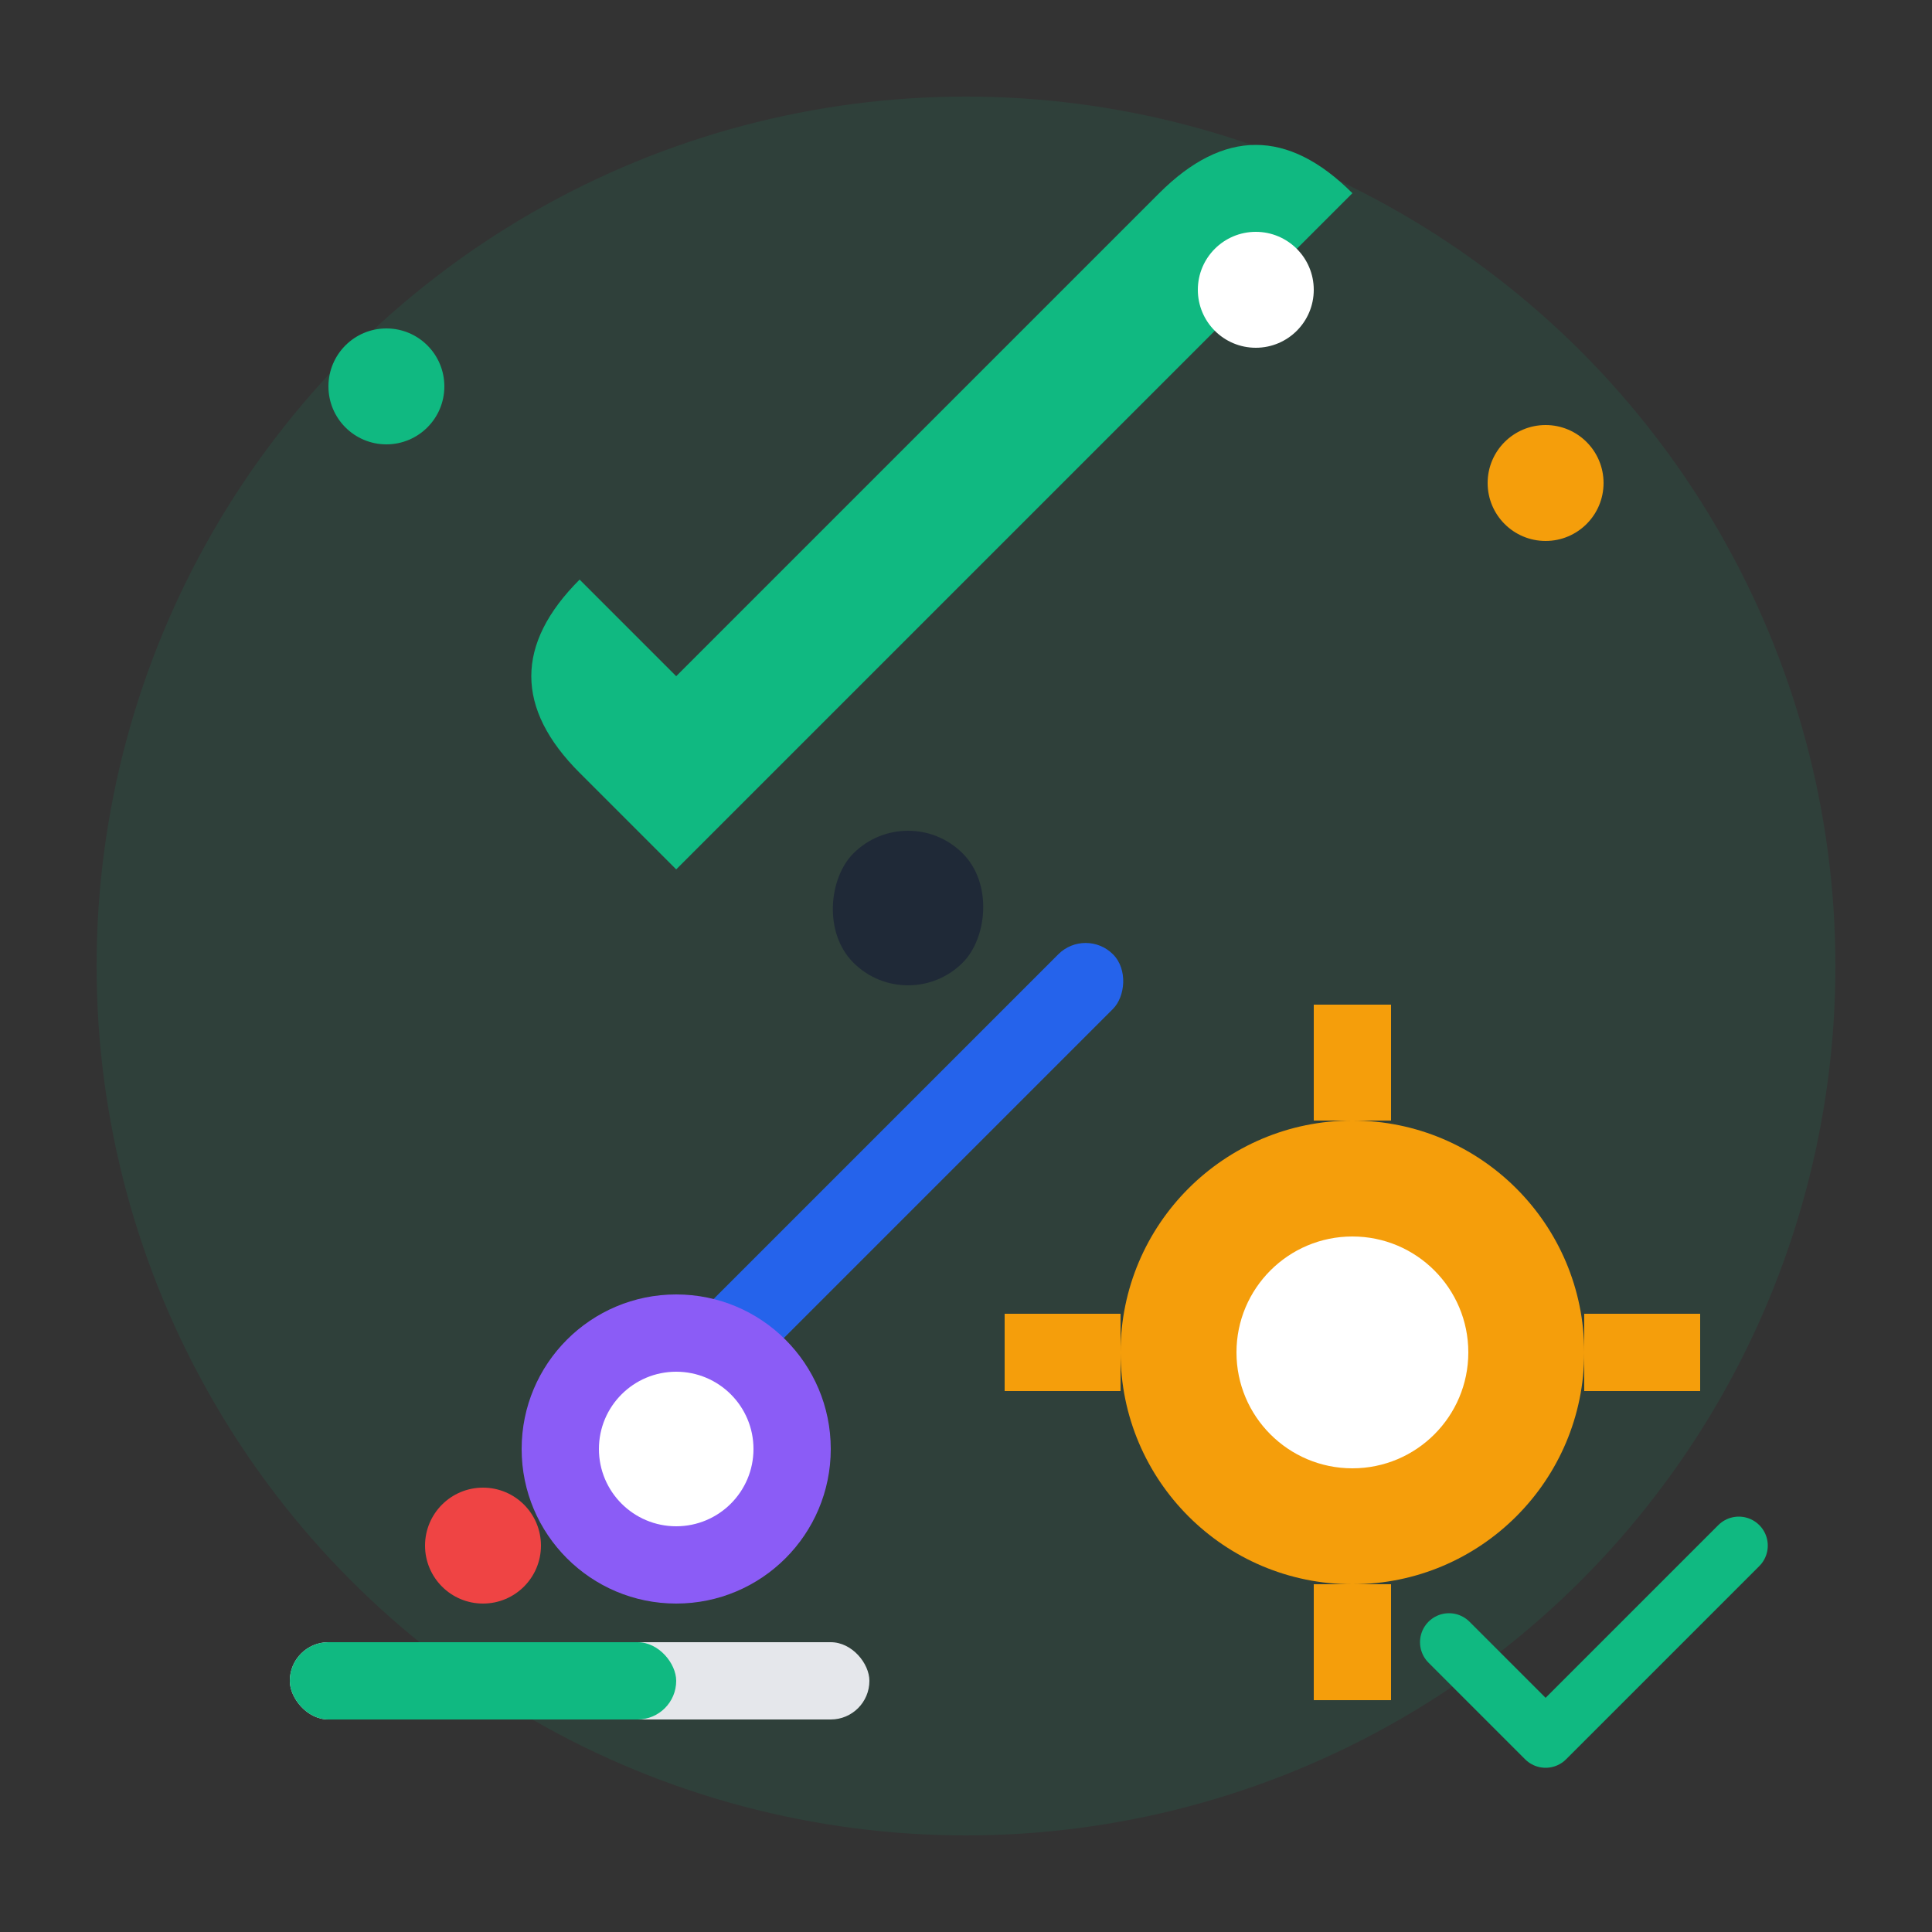
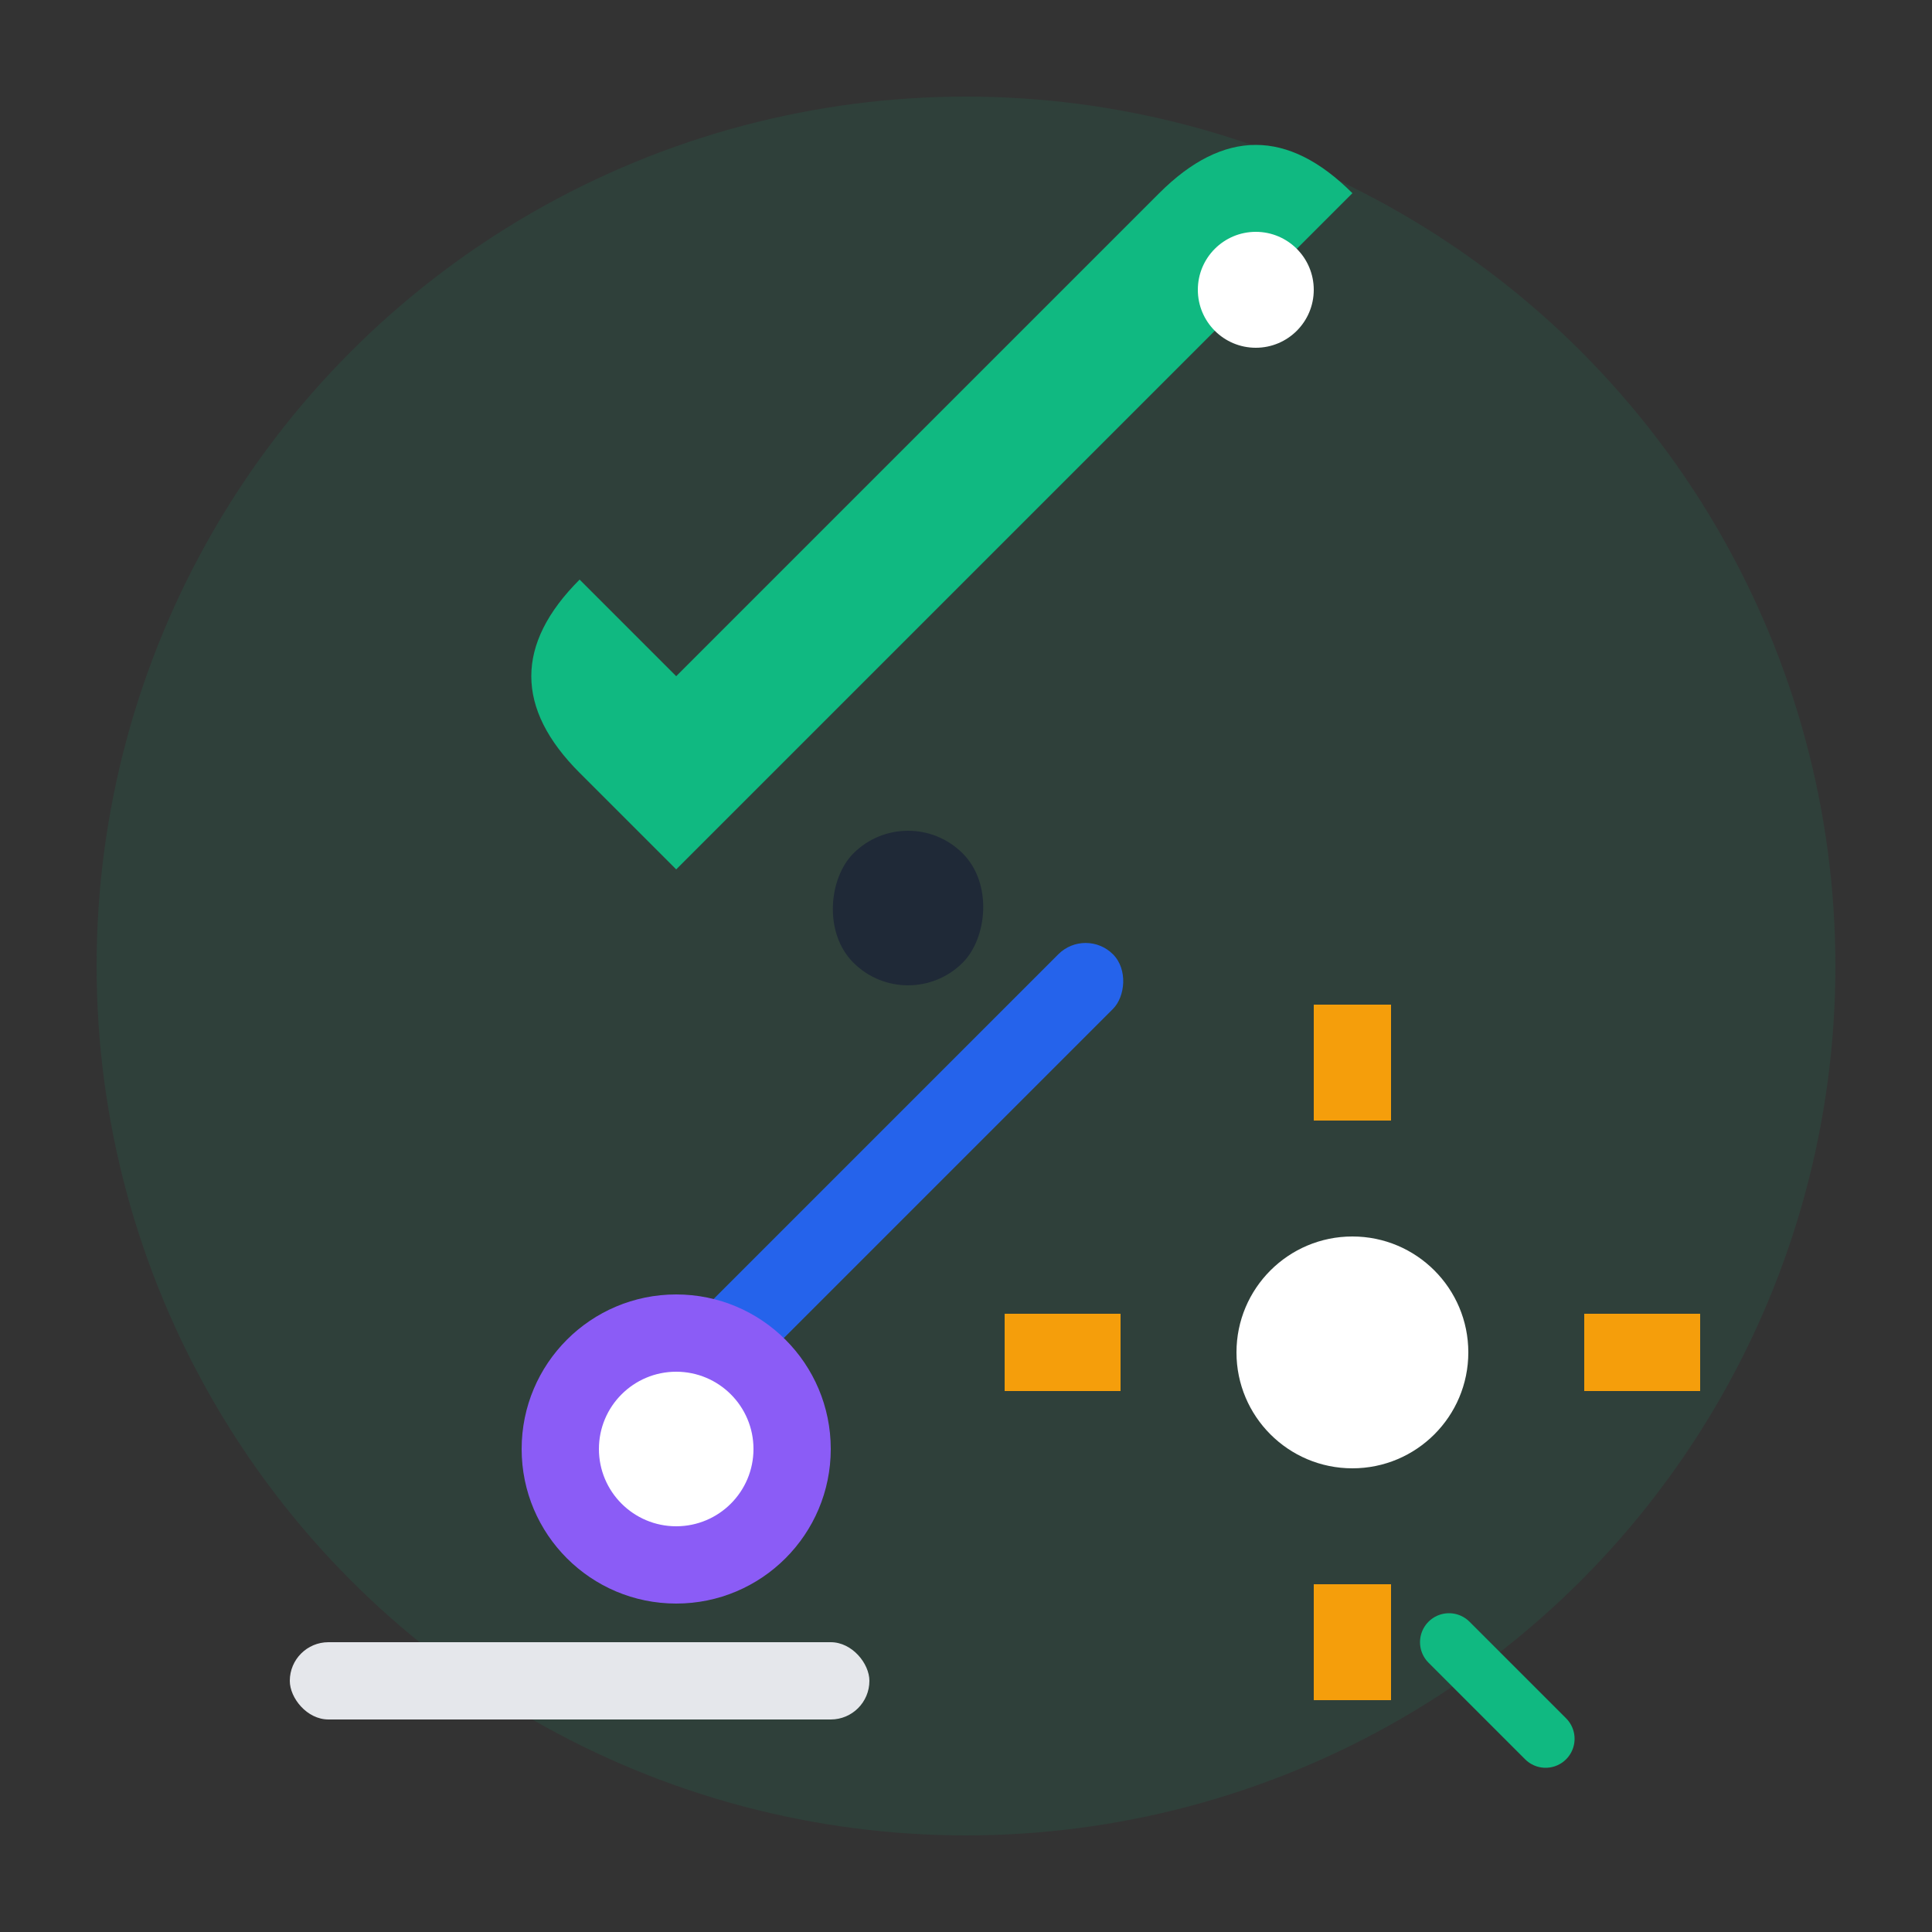
<svg xmlns="http://www.w3.org/2000/svg" width="100" height="100" viewBox="0 0 100 100" fill="none">
  <rect x="0" y="0" width="100" height="100" fill="#333333" stroke="none" />
  <circle cx="50" cy="50" r="45" fill="#10b981" opacity="0.1" />
  <path d="M30 30 L35 35 L60 10 Q65 5 70 10 Q65 15 60 20 L35 45 L30 40 Q25 35 30 30" fill="#10b981" />
  <circle cx="65" cy="15" r="3" fill="white" />
  <rect x="45" y="45" width="4" height="30" rx="2" fill="#2563eb" transform="rotate(45 47 60)" />
  <rect x="43" y="43" width="8" height="8" rx="4" fill="#1f2937" transform="rotate(45 47 47)" />
-   <circle cx="70" cy="70" r="12" fill="#f59e0b" />
  <circle cx="70" cy="70" r="6" fill="white" />
  <rect x="68" y="52" width="4" height="6" fill="#f59e0b" />
  <rect x="68" y="82" width="4" height="6" fill="#f59e0b" />
  <rect x="52" y="68" width="6" height="4" fill="#f59e0b" />
  <rect x="82" y="68" width="6" height="4" fill="#f59e0b" />
  <circle cx="35" cy="75" r="8" fill="#8b5cf6" />
  <circle cx="35" cy="75" r="4" fill="white" />
-   <circle cx="20" cy="20" r="3" fill="#10b981" />
-   <circle cx="80" cy="25" r="3" fill="#f59e0b" />
-   <circle cx="25" cy="80" r="3" fill="#ef4444" />
  <rect x="15" y="85" width="30" height="4" rx="2" fill="#e5e7eb" />
-   <rect x="15" y="85" width="20" height="4" rx="2" fill="#10b981" />
-   <path d="M75 85 L80 90 L90 80" stroke="#10b981" stroke-width="3" fill="none" stroke-linecap="round" stroke-linejoin="round" />
+   <path d="M75 85 L80 90 " stroke="#10b981" stroke-width="3" fill="none" stroke-linecap="round" stroke-linejoin="round" />
</svg>